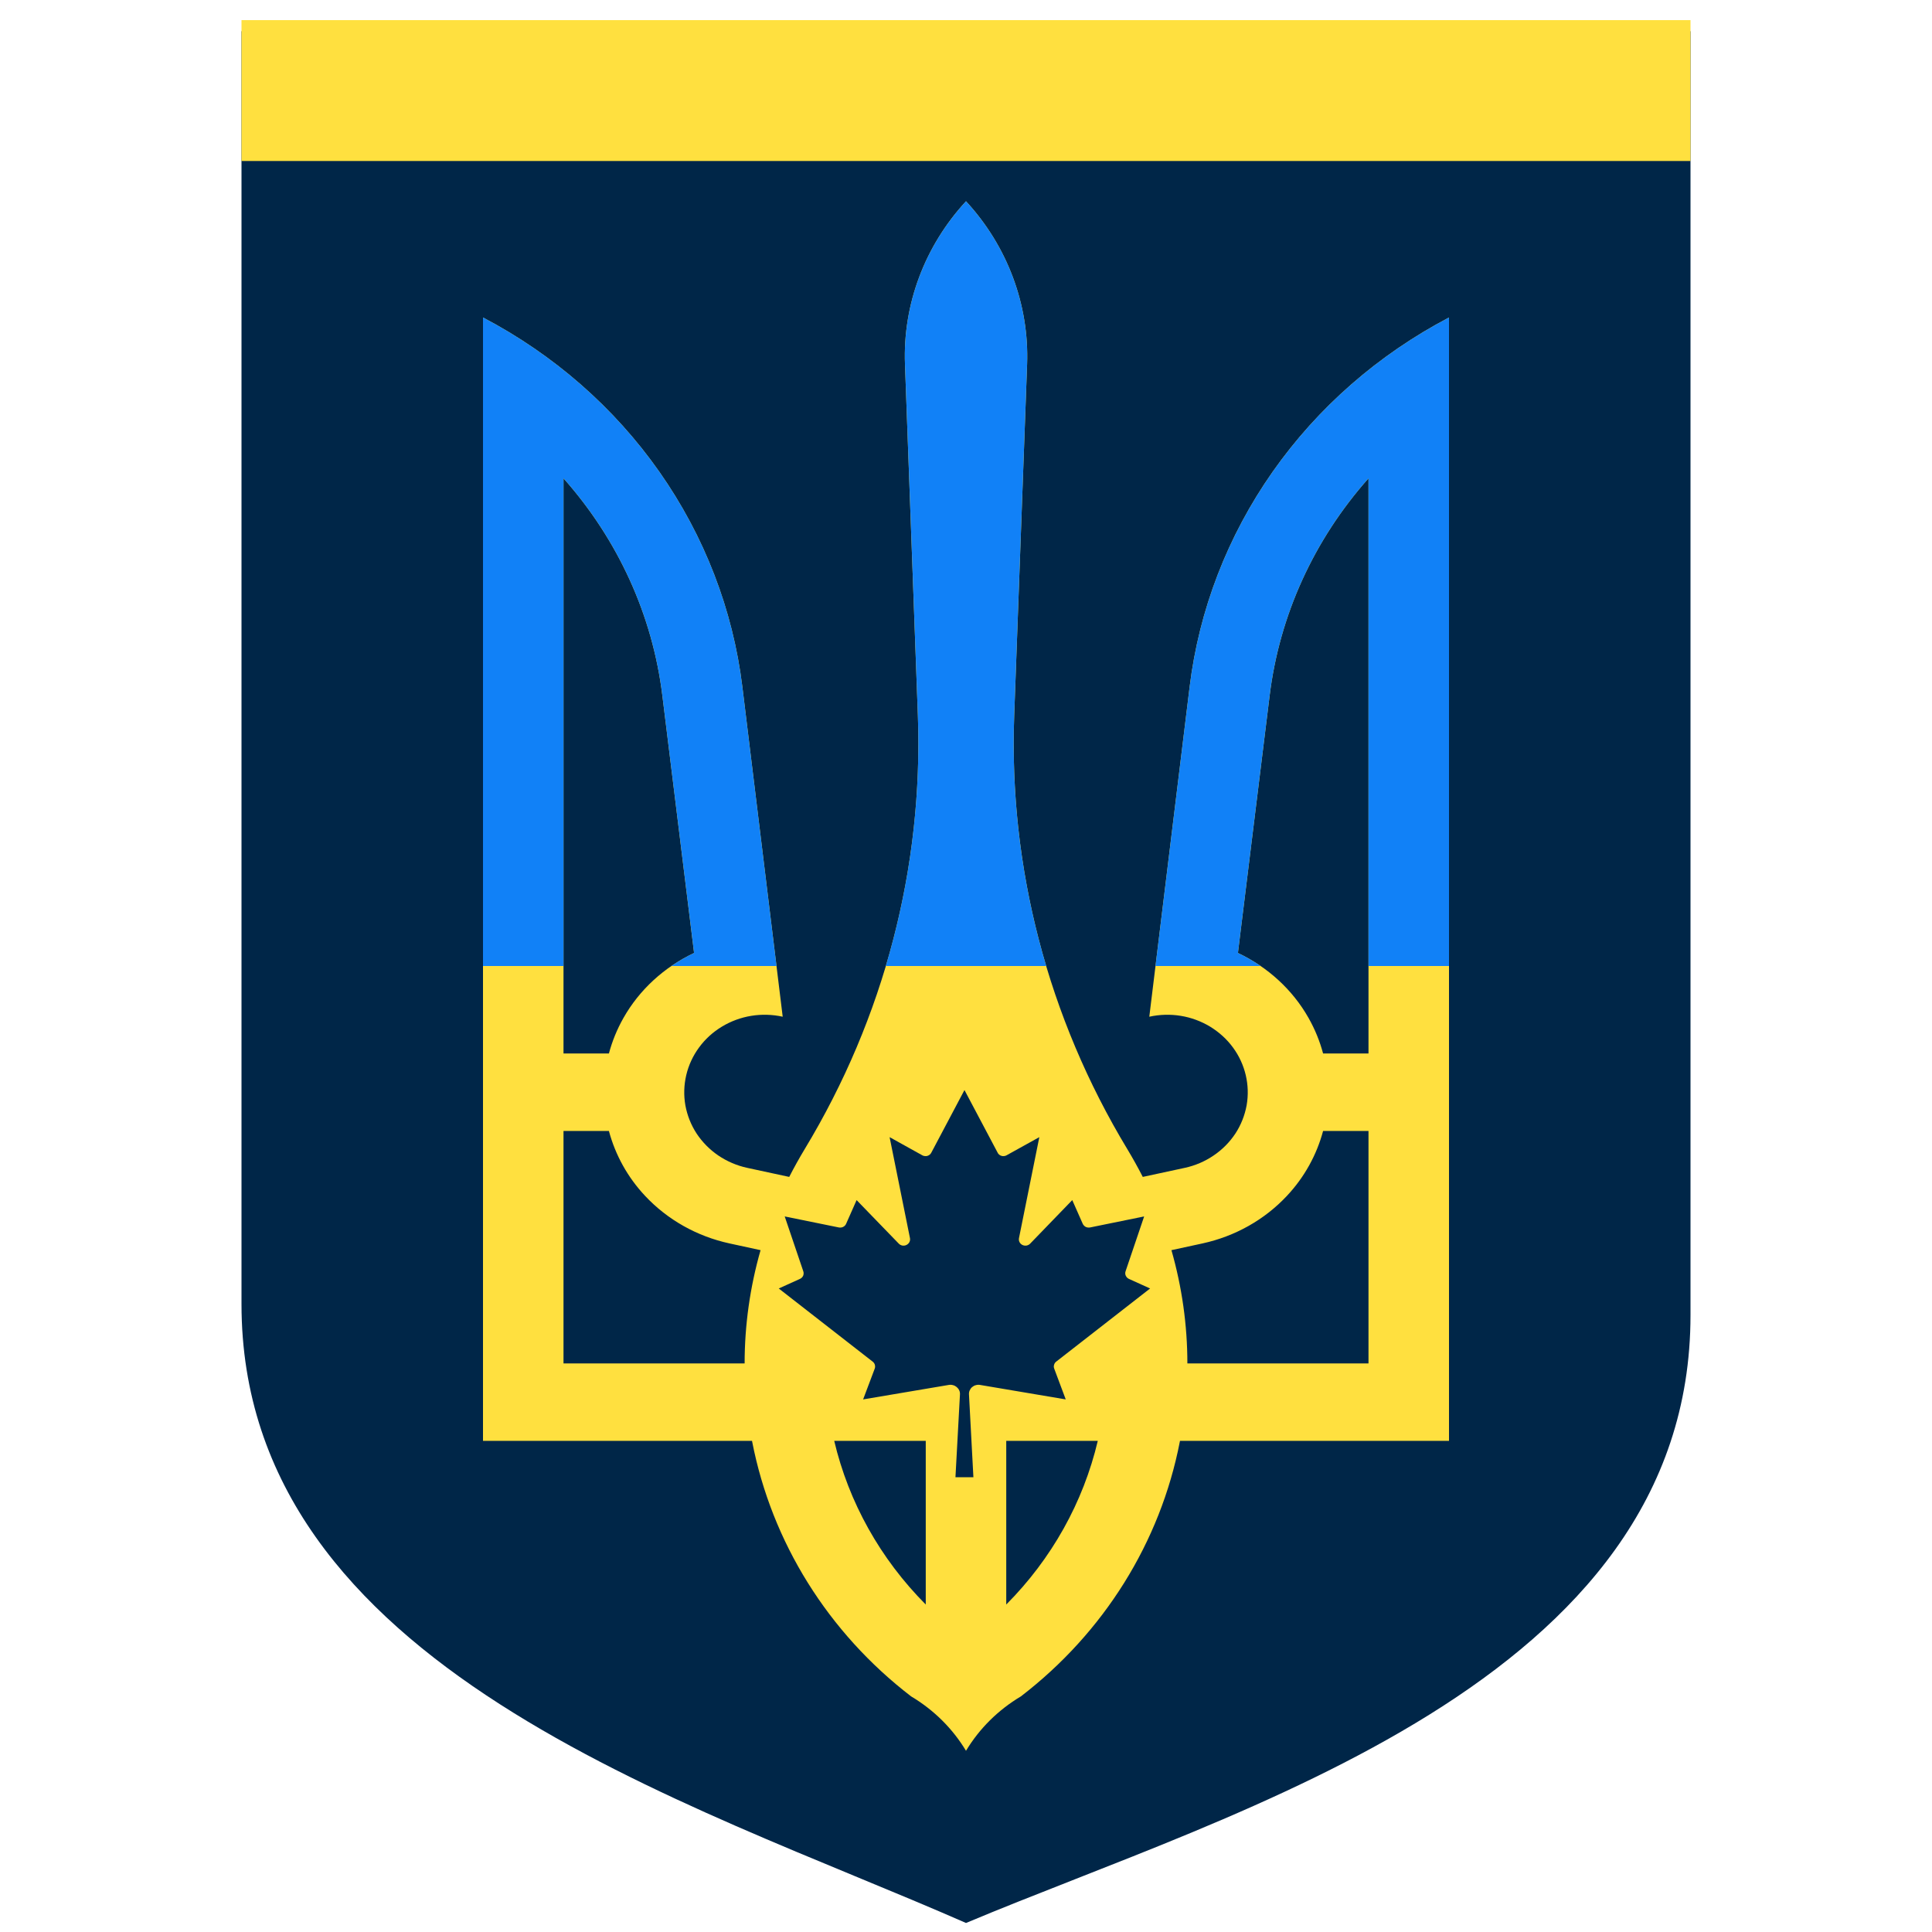
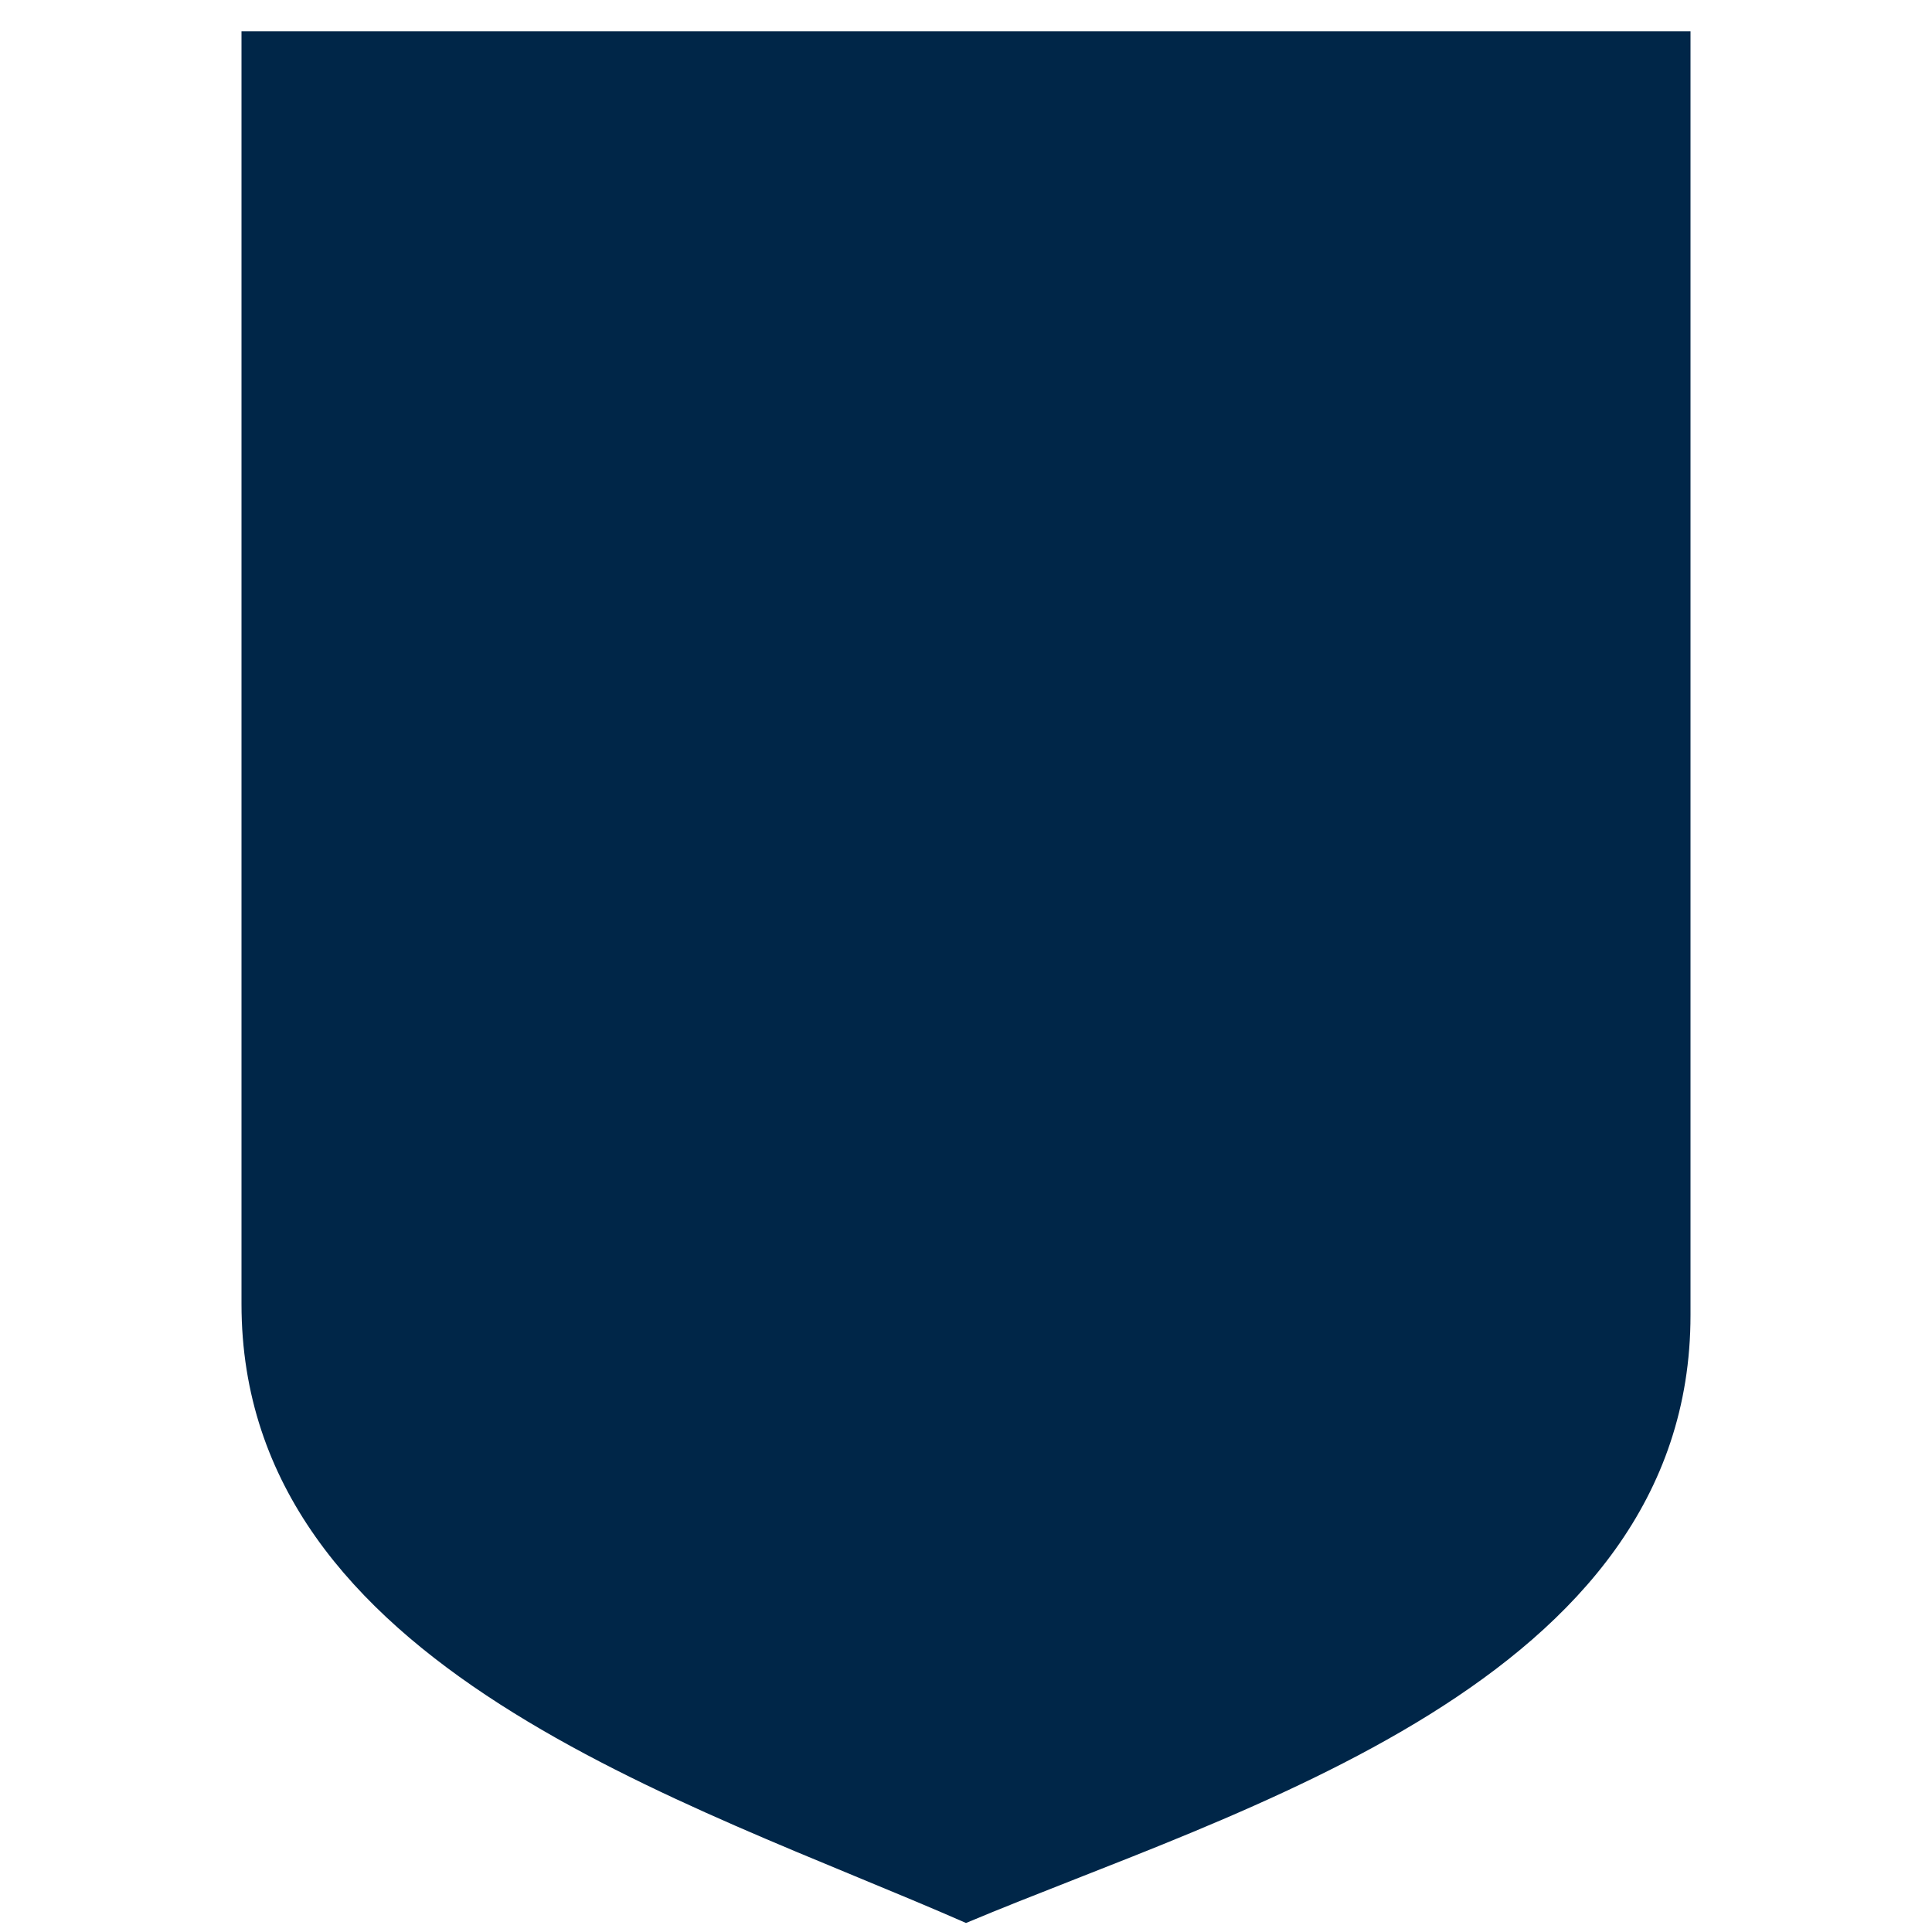
<svg xmlns="http://www.w3.org/2000/svg" version="1.1" width="24" height="24">
  <svg width="24" height="24" viewBox="0 0 24 24" fill="none">
    <path d="M3 0.388H21V16.337C21 20.911 15.35 22.48 12 23.888C8.553 22.372 3 20.716 3 16.2V0.388Z" fill="#002648" />
-     <path fill-rule="evenodd" clip-rule="evenodd" d="M12.599 8.883C12.529 10.772 13.017 12.641 14.004 14.275C14.072 14.388 14.136 14.503 14.196 14.62L14.72 14.507C14.848 14.479 14.969 14.427 15.076 14.354C15.184 14.281 15.275 14.189 15.346 14.082C15.416 13.975 15.463 13.856 15.486 13.731C15.508 13.606 15.504 13.478 15.475 13.355C15.446 13.232 15.392 13.115 15.316 13.012C15.24 12.908 15.143 12.821 15.032 12.753C14.921 12.686 14.797 12.64 14.667 12.619C14.538 12.598 14.405 12.602 14.277 12.63L14.778 8.532C14.895 7.575 15.249 6.659 15.809 5.861C16.37 5.062 17.121 4.405 18 3.944V17.899H14.658L14.656 17.91C14.414 19.158 13.713 20.281 12.682 21.073C12.4 21.241 12.166 21.473 12 21.749C11.834 21.473 11.6 21.241 11.318 21.073C10.287 20.281 9.587 19.158 9.344 17.91C9.343 17.907 9.342 17.903 9.342 17.899H6V3.944C6.879 4.405 7.63 5.062 8.191 5.861C8.751 6.659 9.105 7.575 9.222 8.532L9.723 12.63C9.595 12.602 9.462 12.598 9.333 12.619C9.203 12.64 9.079 12.686 8.968 12.753C8.856 12.821 8.76 12.908 8.684 13.012C8.608 13.115 8.554 13.232 8.525 13.355C8.496 13.478 8.492 13.606 8.514 13.731C8.537 13.856 8.584 13.975 8.654 14.082C8.725 14.189 8.816 14.281 8.923 14.354C9.031 14.427 9.152 14.479 9.28 14.507L9.804 14.62C9.864 14.503 9.928 14.388 9.996 14.275C10.984 12.641 11.471 10.772 11.402 8.883L11.242 4.527C11.214 3.783 11.486 3.057 12 2.5C12.514 3.057 12.786 3.783 12.759 4.527L12.599 8.883ZM10.363 17.899H11.5V19.932C10.935 19.364 10.543 18.661 10.363 17.899ZM9.448 15.53L9.061 15.446C8.657 15.358 8.291 15.152 8.014 14.856C7.797 14.625 7.644 14.348 7.564 14.049H7V16.937H9.25C9.25 16.461 9.317 15.988 9.448 15.53ZM7 13.087V5.942C7.678 6.705 8.106 7.644 8.228 8.641L8.622 11.838C8.25 12.014 7.943 12.295 7.745 12.645C7.665 12.786 7.605 12.934 7.564 13.087H7ZM14.552 15.53C14.683 15.988 14.75 16.461 14.75 16.937H17V14.049H16.436C16.356 14.348 16.203 14.625 15.986 14.856C15.709 15.152 15.343 15.358 14.939 15.446L14.552 15.53ZM17 5.942V13.087H16.436C16.395 12.934 16.335 12.786 16.255 12.645C16.057 12.295 15.75 12.014 15.378 11.838L15.772 8.641C15.894 7.644 16.322 6.705 17 5.942ZM12.5 19.932V17.899H13.637C13.457 18.661 13.065 19.364 12.5 19.932ZM12.037 17.321L12.092 18.351H11.869L11.925 17.321C11.926 17.304 11.923 17.287 11.916 17.272C11.909 17.256 11.898 17.242 11.885 17.231C11.872 17.22 11.856 17.211 11.839 17.207C11.822 17.202 11.805 17.201 11.787 17.204L10.722 17.384L10.866 17.002C10.872 16.987 10.872 16.971 10.868 16.955C10.864 16.939 10.854 16.925 10.841 16.915L9.674 16.006L9.937 15.887C9.955 15.879 9.969 15.865 9.977 15.848C9.984 15.831 9.985 15.811 9.979 15.793L9.748 15.111L10.421 15.248C10.439 15.251 10.458 15.249 10.474 15.241C10.491 15.232 10.504 15.219 10.511 15.202L10.641 14.908L11.166 15.45C11.178 15.462 11.194 15.47 11.211 15.473C11.228 15.475 11.246 15.473 11.261 15.465C11.277 15.457 11.289 15.445 11.297 15.43C11.305 15.415 11.307 15.398 11.304 15.381L11.051 14.126L11.456 14.351C11.466 14.357 11.476 14.36 11.487 14.361C11.498 14.363 11.509 14.362 11.52 14.359C11.53 14.356 11.54 14.351 11.549 14.344C11.557 14.337 11.564 14.329 11.569 14.319L11.981 13.541L12.393 14.319C12.397 14.329 12.404 14.337 12.413 14.344C12.421 14.351 12.431 14.356 12.442 14.359C12.452 14.362 12.463 14.363 12.474 14.361C12.485 14.36 12.496 14.357 12.505 14.351L12.911 14.126L12.658 15.381C12.655 15.398 12.657 15.415 12.665 15.43C12.672 15.445 12.685 15.457 12.7 15.465C12.716 15.473 12.733 15.475 12.751 15.473C12.768 15.47 12.784 15.462 12.796 15.45L13.32 14.908L13.45 15.202C13.458 15.219 13.471 15.232 13.487 15.241C13.504 15.249 13.523 15.251 13.541 15.248L14.213 15.111L13.982 15.793C13.976 15.811 13.977 15.831 13.985 15.848C13.993 15.865 14.007 15.879 14.024 15.887L14.287 16.006L13.12 16.915C13.107 16.925 13.098 16.939 13.094 16.955C13.089 16.971 13.09 16.987 13.096 17.002L13.239 17.384L12.174 17.204C12.157 17.201 12.139 17.202 12.122 17.207C12.105 17.211 12.089 17.22 12.076 17.231C12.063 17.242 12.053 17.256 12.046 17.272C12.039 17.287 12.036 17.304 12.037 17.321Z" fill="#FFE03F" />
-     <path fill-rule="evenodd" clip-rule="evenodd" d="M12.996 12C12.695 10.992 12.56 9.941 12.599 8.883L12.759 4.527C12.786 3.783 12.514 3.057 12 2.5C11.486 3.057 11.214 3.783 11.242 4.527L11.402 8.883C11.44 9.941 11.305 10.992 11.004 12H12.996ZM14.354 12H15.66C15.571 11.939 15.477 11.885 15.378 11.838L15.772 8.641C15.894 7.644 16.322 6.705 17 5.942V12H18L18 3.944C17.121 4.405 16.37 5.062 15.809 5.861C15.249 6.659 14.895 7.575 14.778 8.532L14.354 12ZM6 12H7V5.942C7.678 6.705 8.106 7.644 8.228 8.641L8.622 11.838C8.523 11.885 8.429 11.939 8.34 12H9.646L9.222 8.532C9.105 7.575 8.751 6.659 8.191 5.861C7.63 5.062 6.879 4.405 6 3.944V12Z" fill="#1181F7" />
-     <rect x="3" y="0.25" width="18" height="1.75" fill="#FFE03F" />
  </svg>
  <style>@media (prefers-color-scheme: light) { :root { filter: none; } }
@media (prefers-color-scheme: dark) { :root { filter: none; } }
</style>
</svg>